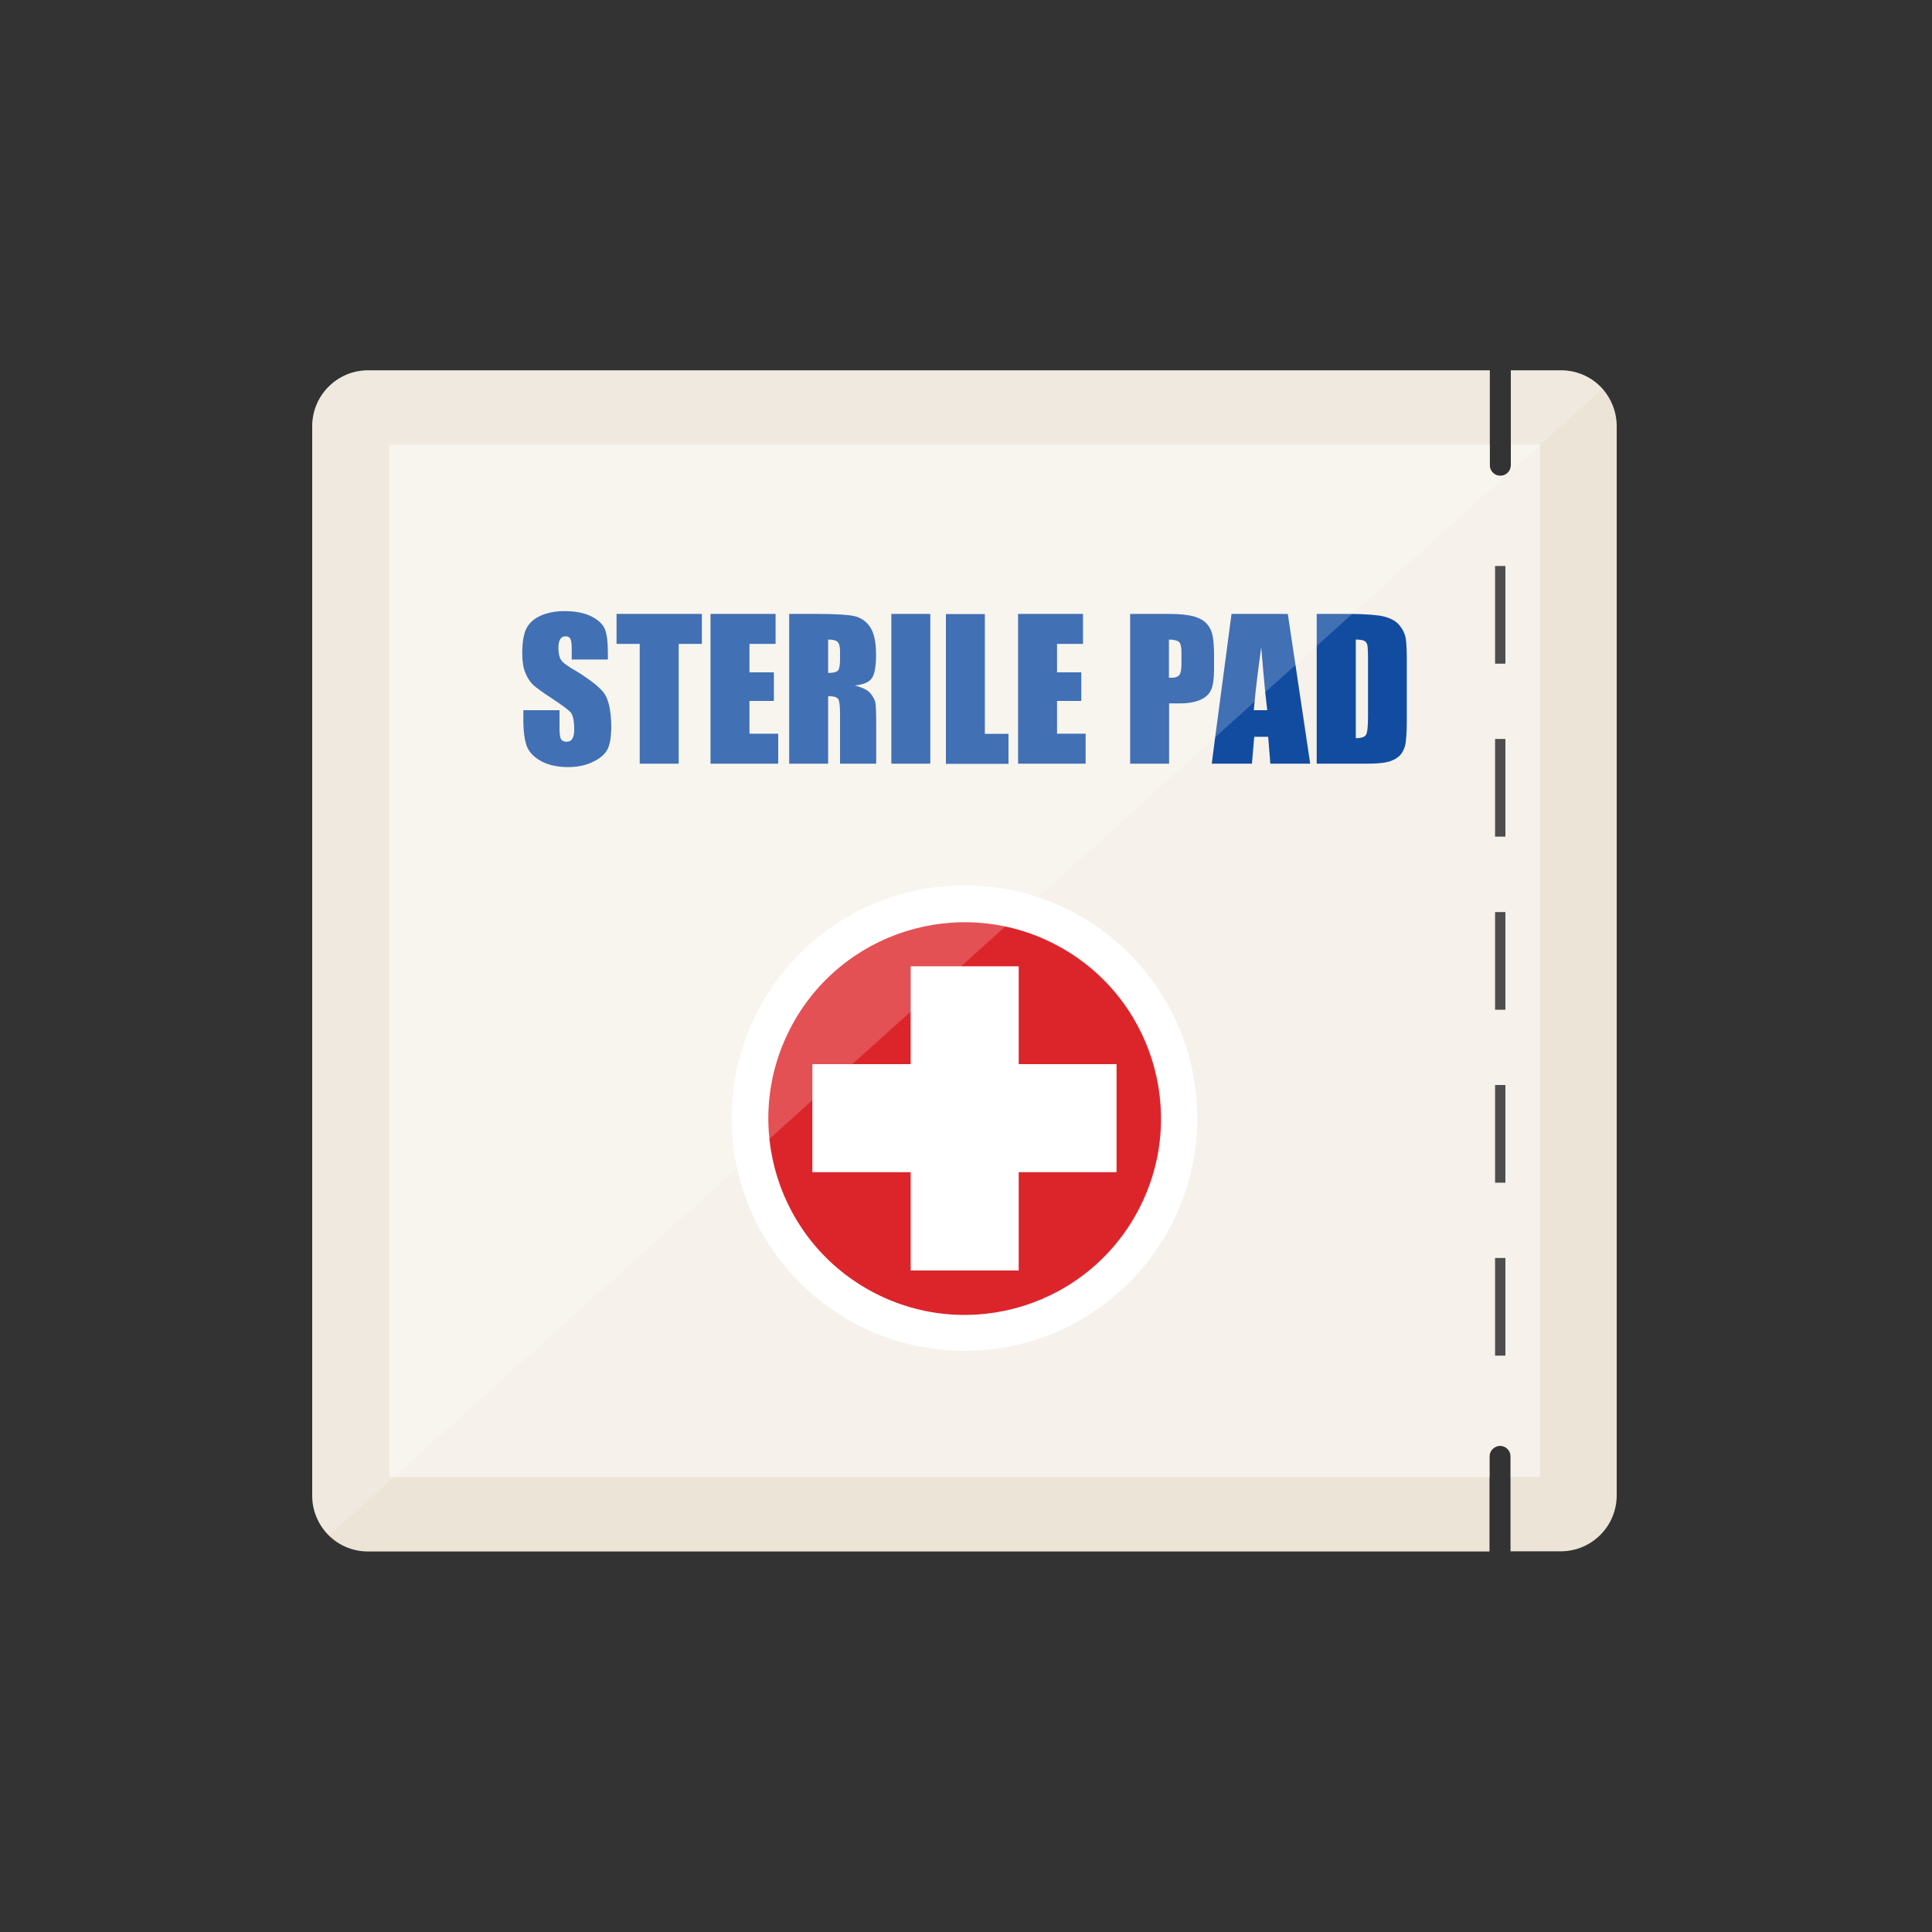
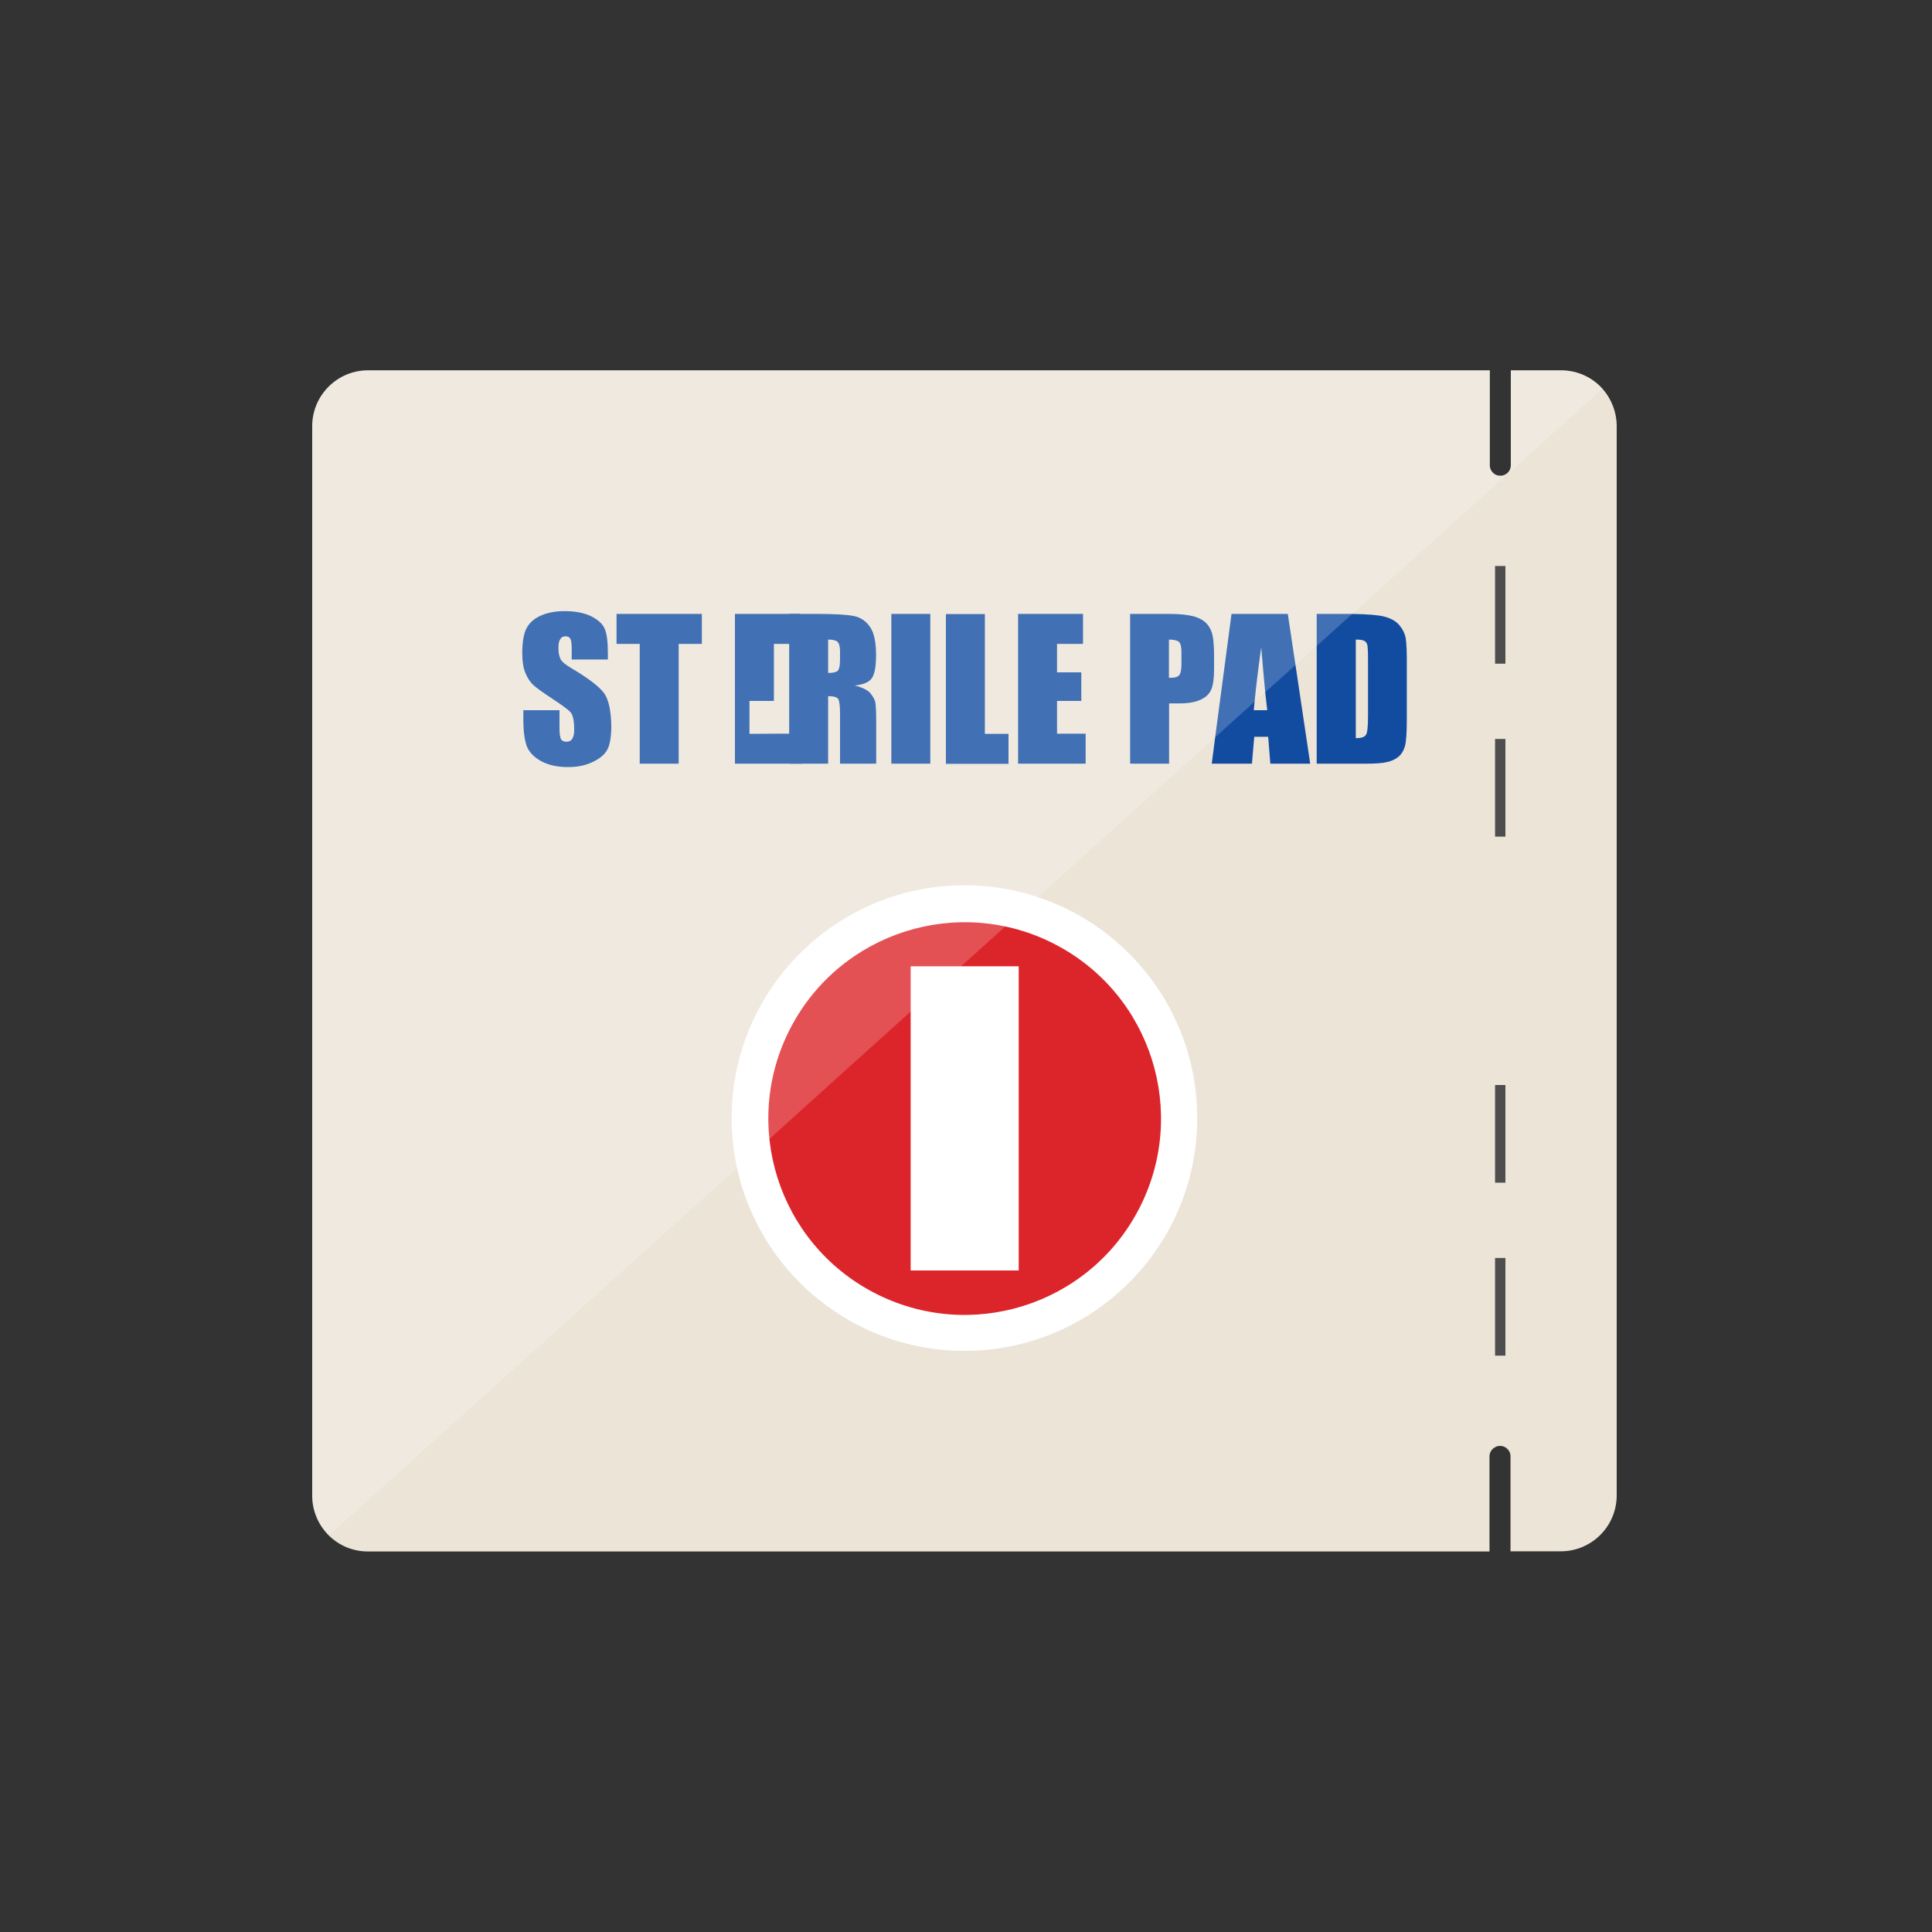
<svg xmlns="http://www.w3.org/2000/svg" enable-background="new 0 0 125 125" viewBox="0 0 125 125">
  <rect x="0" y="0" width="125" height="125" fill="#333333" stroke="none" />
  <path d="m104.6 27.58v69.17c0 2-1.62 3.62-3.62 3.62h-3.25v-6.15c0-.25-.14-.46-.34-.58-.1-.06-.22-.09-.34-.09s-.24.03-.34.1c-.2.11-.34.33-.34.58v6.15h-72.56c-.98 0-1.86-.38-2.52-1.02-.67-.66-1.09-1.58-1.09-2.59v-69.19c0-2 1.62-3.62 3.61-3.62h72.58v6.15c0 .25.14.46.34.58.1.06.22.09.34.09s.24-.03.34-.09c.21-.12.34-.34.34-.58v-6.15h3.25c1.07 0 2.03.46 2.69 1.2.56.64.91 1.49.91 2.42z" fill="#ece4d7" />
-   <path d="m99.63 28.76v66.8h-1.89v-1.35c0-.25-.14-.46-.34-.58-.1-.06-.22-.09-.34-.09s-.24.03-.34.1c-.2.11-.34.33-.34.58v1.35h-71.2v-66.8h71.21v1.35c0 .25.14.46.34.58.1.06.22.09.34.09s.24-.03.34-.09c.21-.12.34-.34.34-.58v-1.35h1.88z" fill="#fff" opacity=".5" />
  <g fill="#124ca1">
    <path d="m39.1 44.87c-.3-.42-1-.97-2.12-1.63-.39-.23-.63-.43-.71-.59-.09-.17-.14-.41-.14-.74 0-.25.04-.44.12-.56.08-.13.19-.18.34-.18.14 0 .24.04.3.14.06.09.1.3.1.64v.72h2.34v-.38c0-.78-.07-1.32-.22-1.64s-.46-.58-.91-.8c-.46-.21-1.02-.31-1.67-.31-.6 0-1.11.1-1.54.29s-.73.46-.92.81c-.18.34-.28.88-.28 1.62 0 .51.06.94.2 1.27.13.33.3.58.5.78.2.18.62.49 1.25.9.62.41 1.02.7 1.18.88.15.18.23.54.23 1.12 0 .26-.04.46-.12.58-.08.14-.21.2-.38.2s-.29-.06-.35-.16-.1-.34-.1-.7v-1.18h-2.34v.64c0 .72.08 1.29.22 1.68.15.39.46.72.94.98s1.06.38 1.73.38c.62 0 1.15-.11 1.62-.34.46-.22.78-.5.94-.82s.24-.83.24-1.52c-.02-.96-.16-1.65-.45-2.08z" />
    <path d="m39.89 39.72v1.94h1.5v7.75h2.52v-7.75h1.5v-1.94z" />
-     <path d="m48.49 47.48v-2.13h1.58v-1.85h-1.58v-1.84h1.69v-1.94h-4.21v9.69h4.38v-1.94h-1.86z" />
+     <path d="m48.49 47.48v-2.13h1.58v-1.85v-1.84h1.69v-1.94h-4.21v9.69h4.38v-1.94h-1.86z" />
    <path d="m56.31 44.85c-.18-.21-.51-.37-1.01-.5.55-.05.92-.21 1.1-.46.19-.26.28-.77.28-1.52 0-.83-.13-1.43-.39-1.81s-.61-.61-1.03-.7-1.22-.14-2.42-.14h-1.78v9.69h2.52v-4.37c.35 0 .56.06.65.18.08.13.12.45.12.97v3.22h2.34v-2.55c0-.78-.02-1.26-.06-1.43-.04-.18-.15-.37-.32-.58zm-1.96-2.19c0 .43-.06.68-.17.76-.12.08-.31.12-.6.12v-2.16c.3 0 .5.05.6.14.11.1.17.3.17.61z" />
    <path d="m57.67 39.72v9.69h2.52v-9.69z" />
    <path d="m63.72 47.48v-7.75h-2.52v9.69h4.05v-1.94z" />
    <path d="m68.39 47.48v-2.13h1.57v-1.85h-1.57v-1.84h1.68v-1.94h-4.2v9.69h4.37v-1.94h-1.85z" />
    <path d="m78.45 41.09c-.07-.29-.19-.54-.38-.74-.19-.21-.46-.36-.83-.47-.38-.1-.9-.16-1.58-.16h-2.54v9.69h2.52v-3.9h.68c.55 0 1-.08 1.34-.23s.58-.37.7-.65c.13-.29.19-.74.19-1.36v-.84c0-.6-.04-1.05-.1-1.34zm-2.01 1.88c0 .36-.05.6-.14.71s-.25.17-.48.17h-.19v-2.47c.33 0 .54.06.65.15.1.1.16.31.16.65z" />
    <path d="m83.82 43.04-.5-3.32h-3.64l-1.06 7.99-.22 1.7h2.6l.15-1.74h.9l.14 1.74h2.58zm-2.7 2.92c.02-.16.02-.34.05-.54.08-.85.22-2.03.43-3.54.09 1.09.18 2.06.26 2.91.05.42.09.8.13 1.16h-.87z" />
    <path d="m90.95 41.29c-.06-.31-.2-.59-.42-.85s-.55-.44-.98-.55c-.38-.1-1.06-.15-2.06-.17h-2.3v9.69h3.18c.6 0 1.05-.03 1.35-.1.3-.06.55-.18.75-.34.21-.17.34-.4.43-.69.08-.3.12-.88.12-1.75v-3.39c.01-.91-.02-1.53-.07-1.85zm-2.44 5.06c0 .65-.04 1.05-.13 1.19-.08.14-.3.22-.66.22v-6.38c.27 0 .46.03.56.09s.16.15.19.27c.02.13.04.41.04.85z" />
  </g>
  <circle cx="62.4" cy="72.34" fill="#fff" r="15.06" />
  <ellipse cx="62.4" cy="72.34" fill="#dc252b" rx="12.7" ry="12.7" transform="matrix(.462 -.887 .887 .462 -30.58 94.3)" />
-   <path d="m52.56 68.85h19.68v6.99h-19.68z" fill="#fff" />
  <path d="m52.56 68.85h19.68v6.99h-19.68z" fill="#fff" transform="matrix(-0 1 -1 -0 134.76 9.96)" />
  <path d="m96.73 36.62h.67v6.32h-.67z" fill="#4e4e4e" />
  <path d="m96.73 47.81h.67v6.32h-.67z" fill="#4e4e4e" />
-   <path d="m96.73 59.01h.67v6.32h-.67z" fill="#4e4e4e" />
  <path d="m96.73 70.2h.67v6.32h-.67z" fill="#4e4e4e" />
  <path d="m96.73 81.39h.67v6.32h-.67z" fill="#4e4e4e" />
  <path d="m103.67 25.16-4.05 3.64-2.23 2.01-.67.61-9.23 8.3-2.3 2.07-1.38 1.25-1.96 1.75-.69.62-2.55 2.3-11.46 10.34-2.08 1.87-2.87 2.58-3.3 2.97-3.76 3.38-2.58 2.33-2.78 2.51-2.09 1.88-22.21 19.99-4.19 3.78c-.67-.66-1.09-1.58-1.09-2.59v-69.17c0-2 1.62-3.62 3.61-3.62h72.58v6.15c0 .25.14.46.34.58.1.06.22.09.34.09s.24-.03.34-.09c.21-.12.34-.34.34-.58v-6.15h3.25c1.06 0 2.02.47 2.67 1.2z" fill="#fff" opacity=".2" />
</svg>